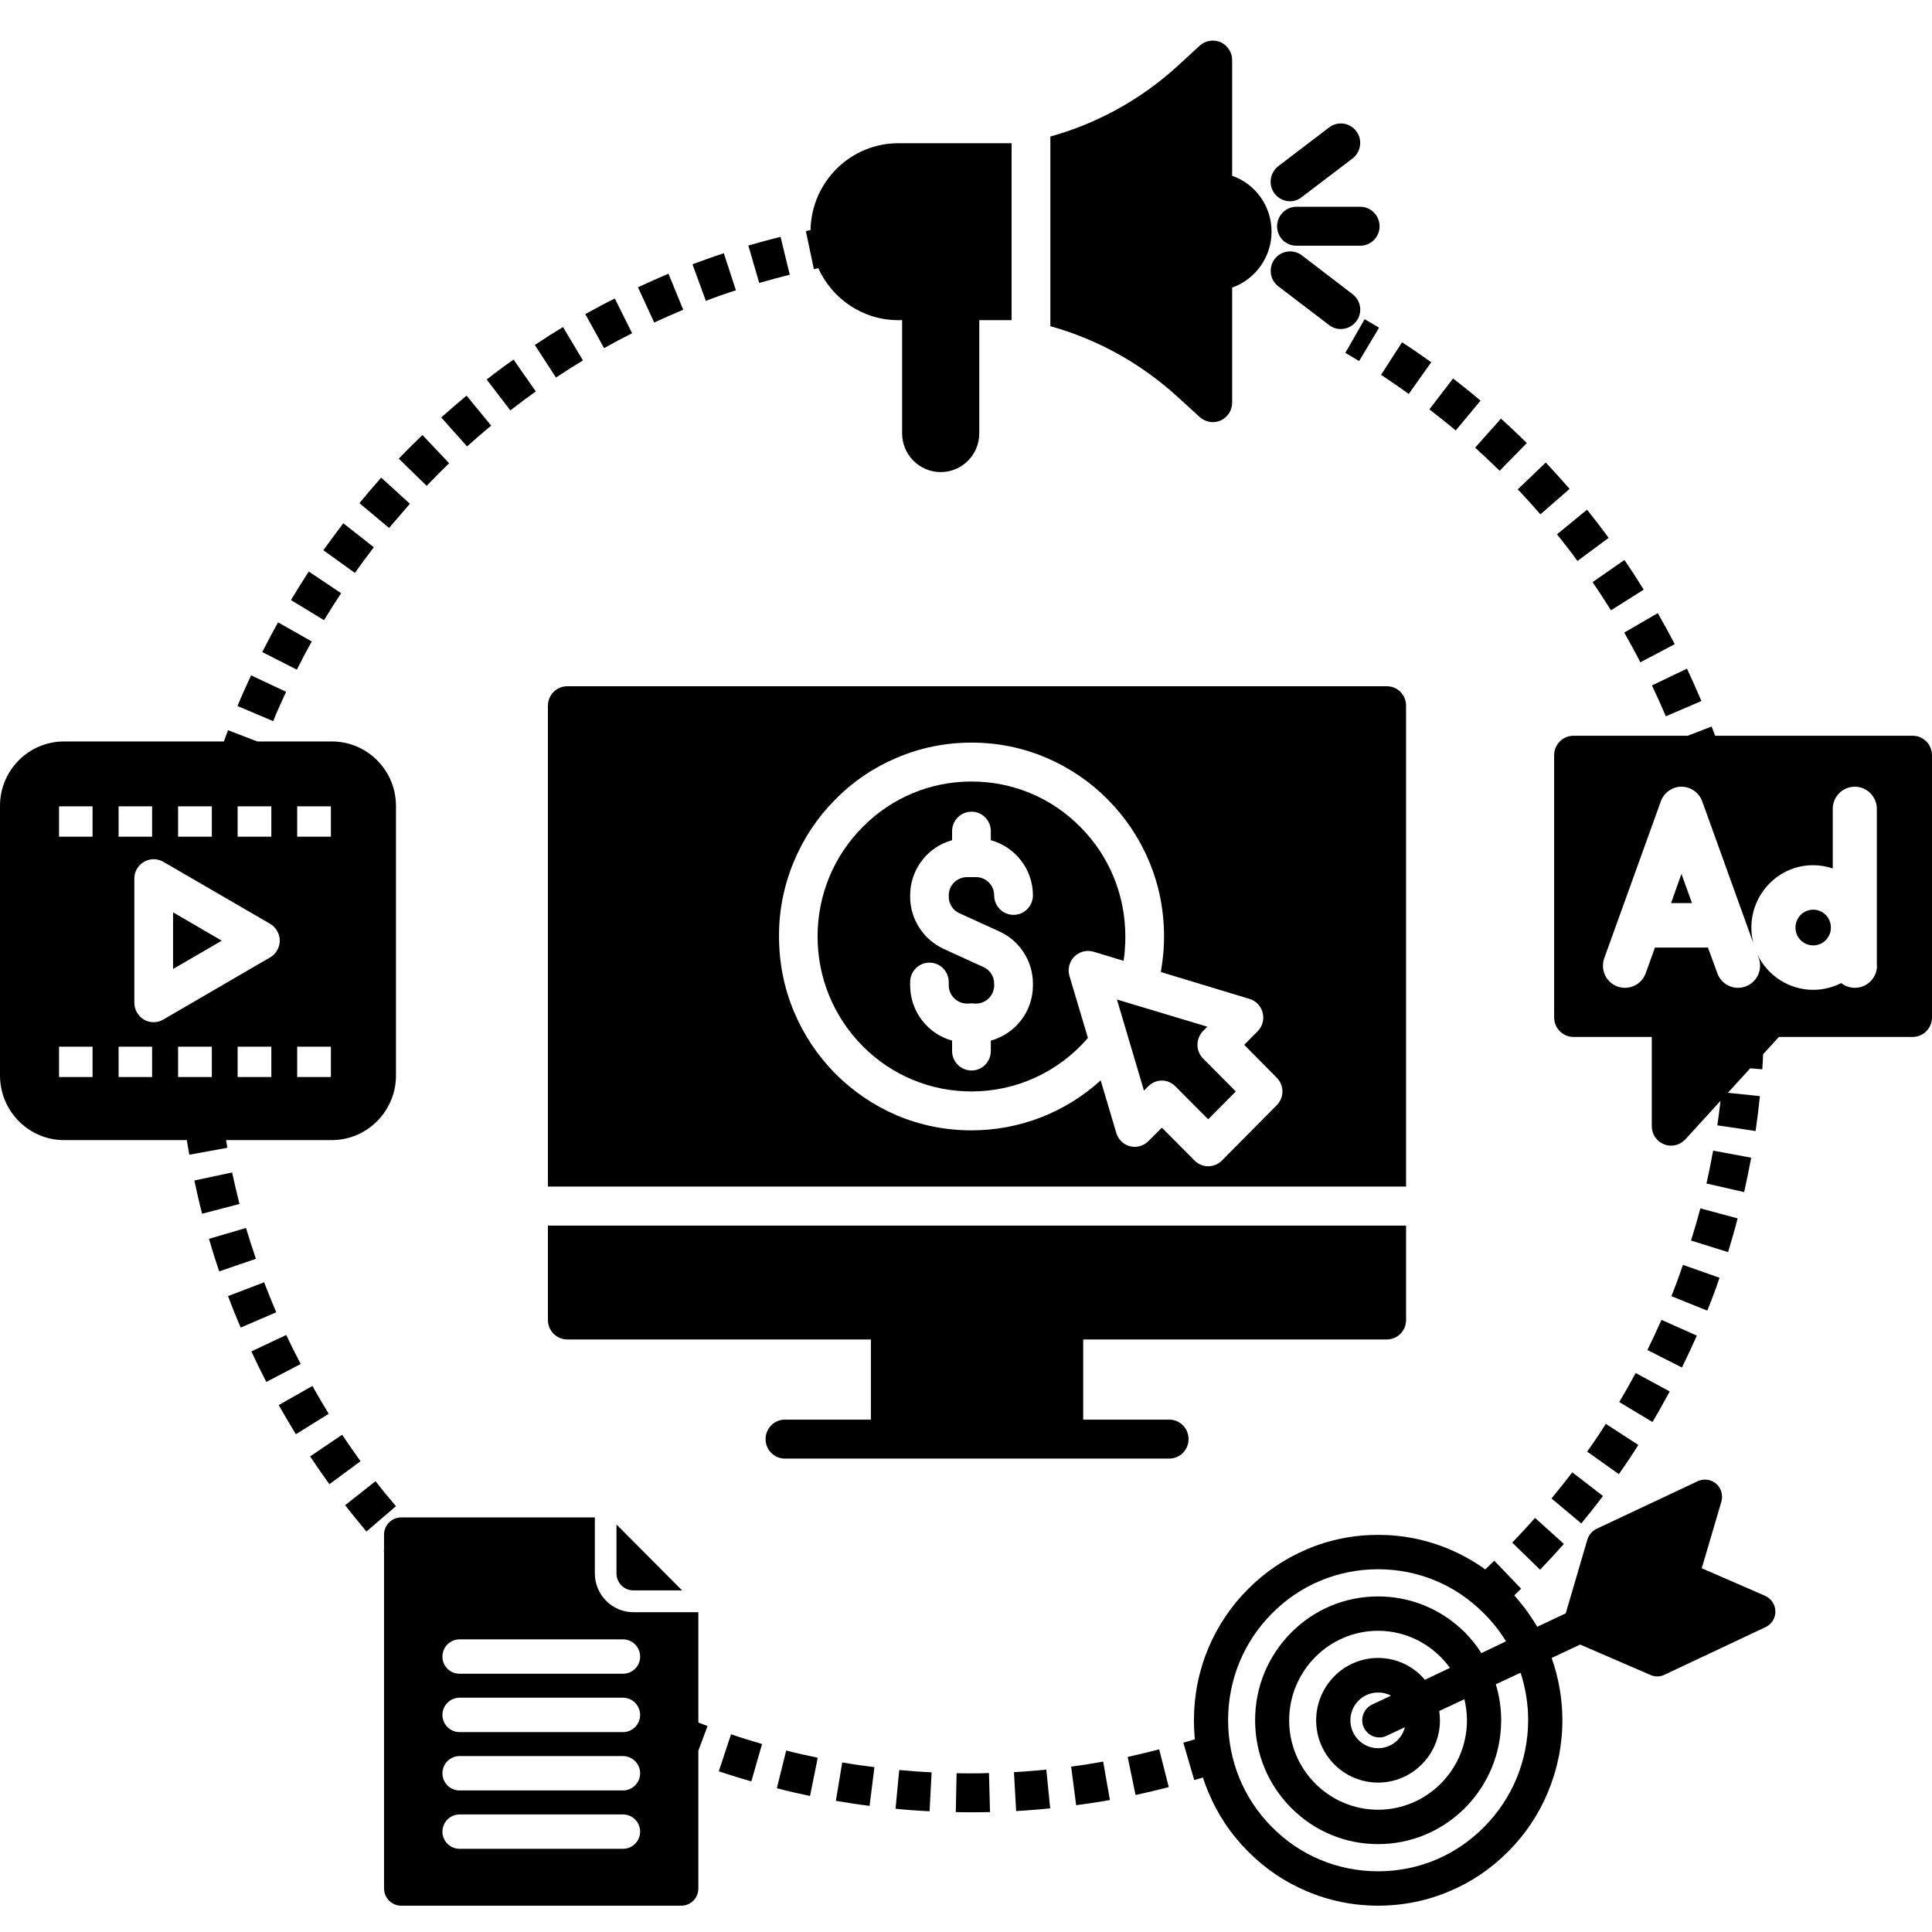
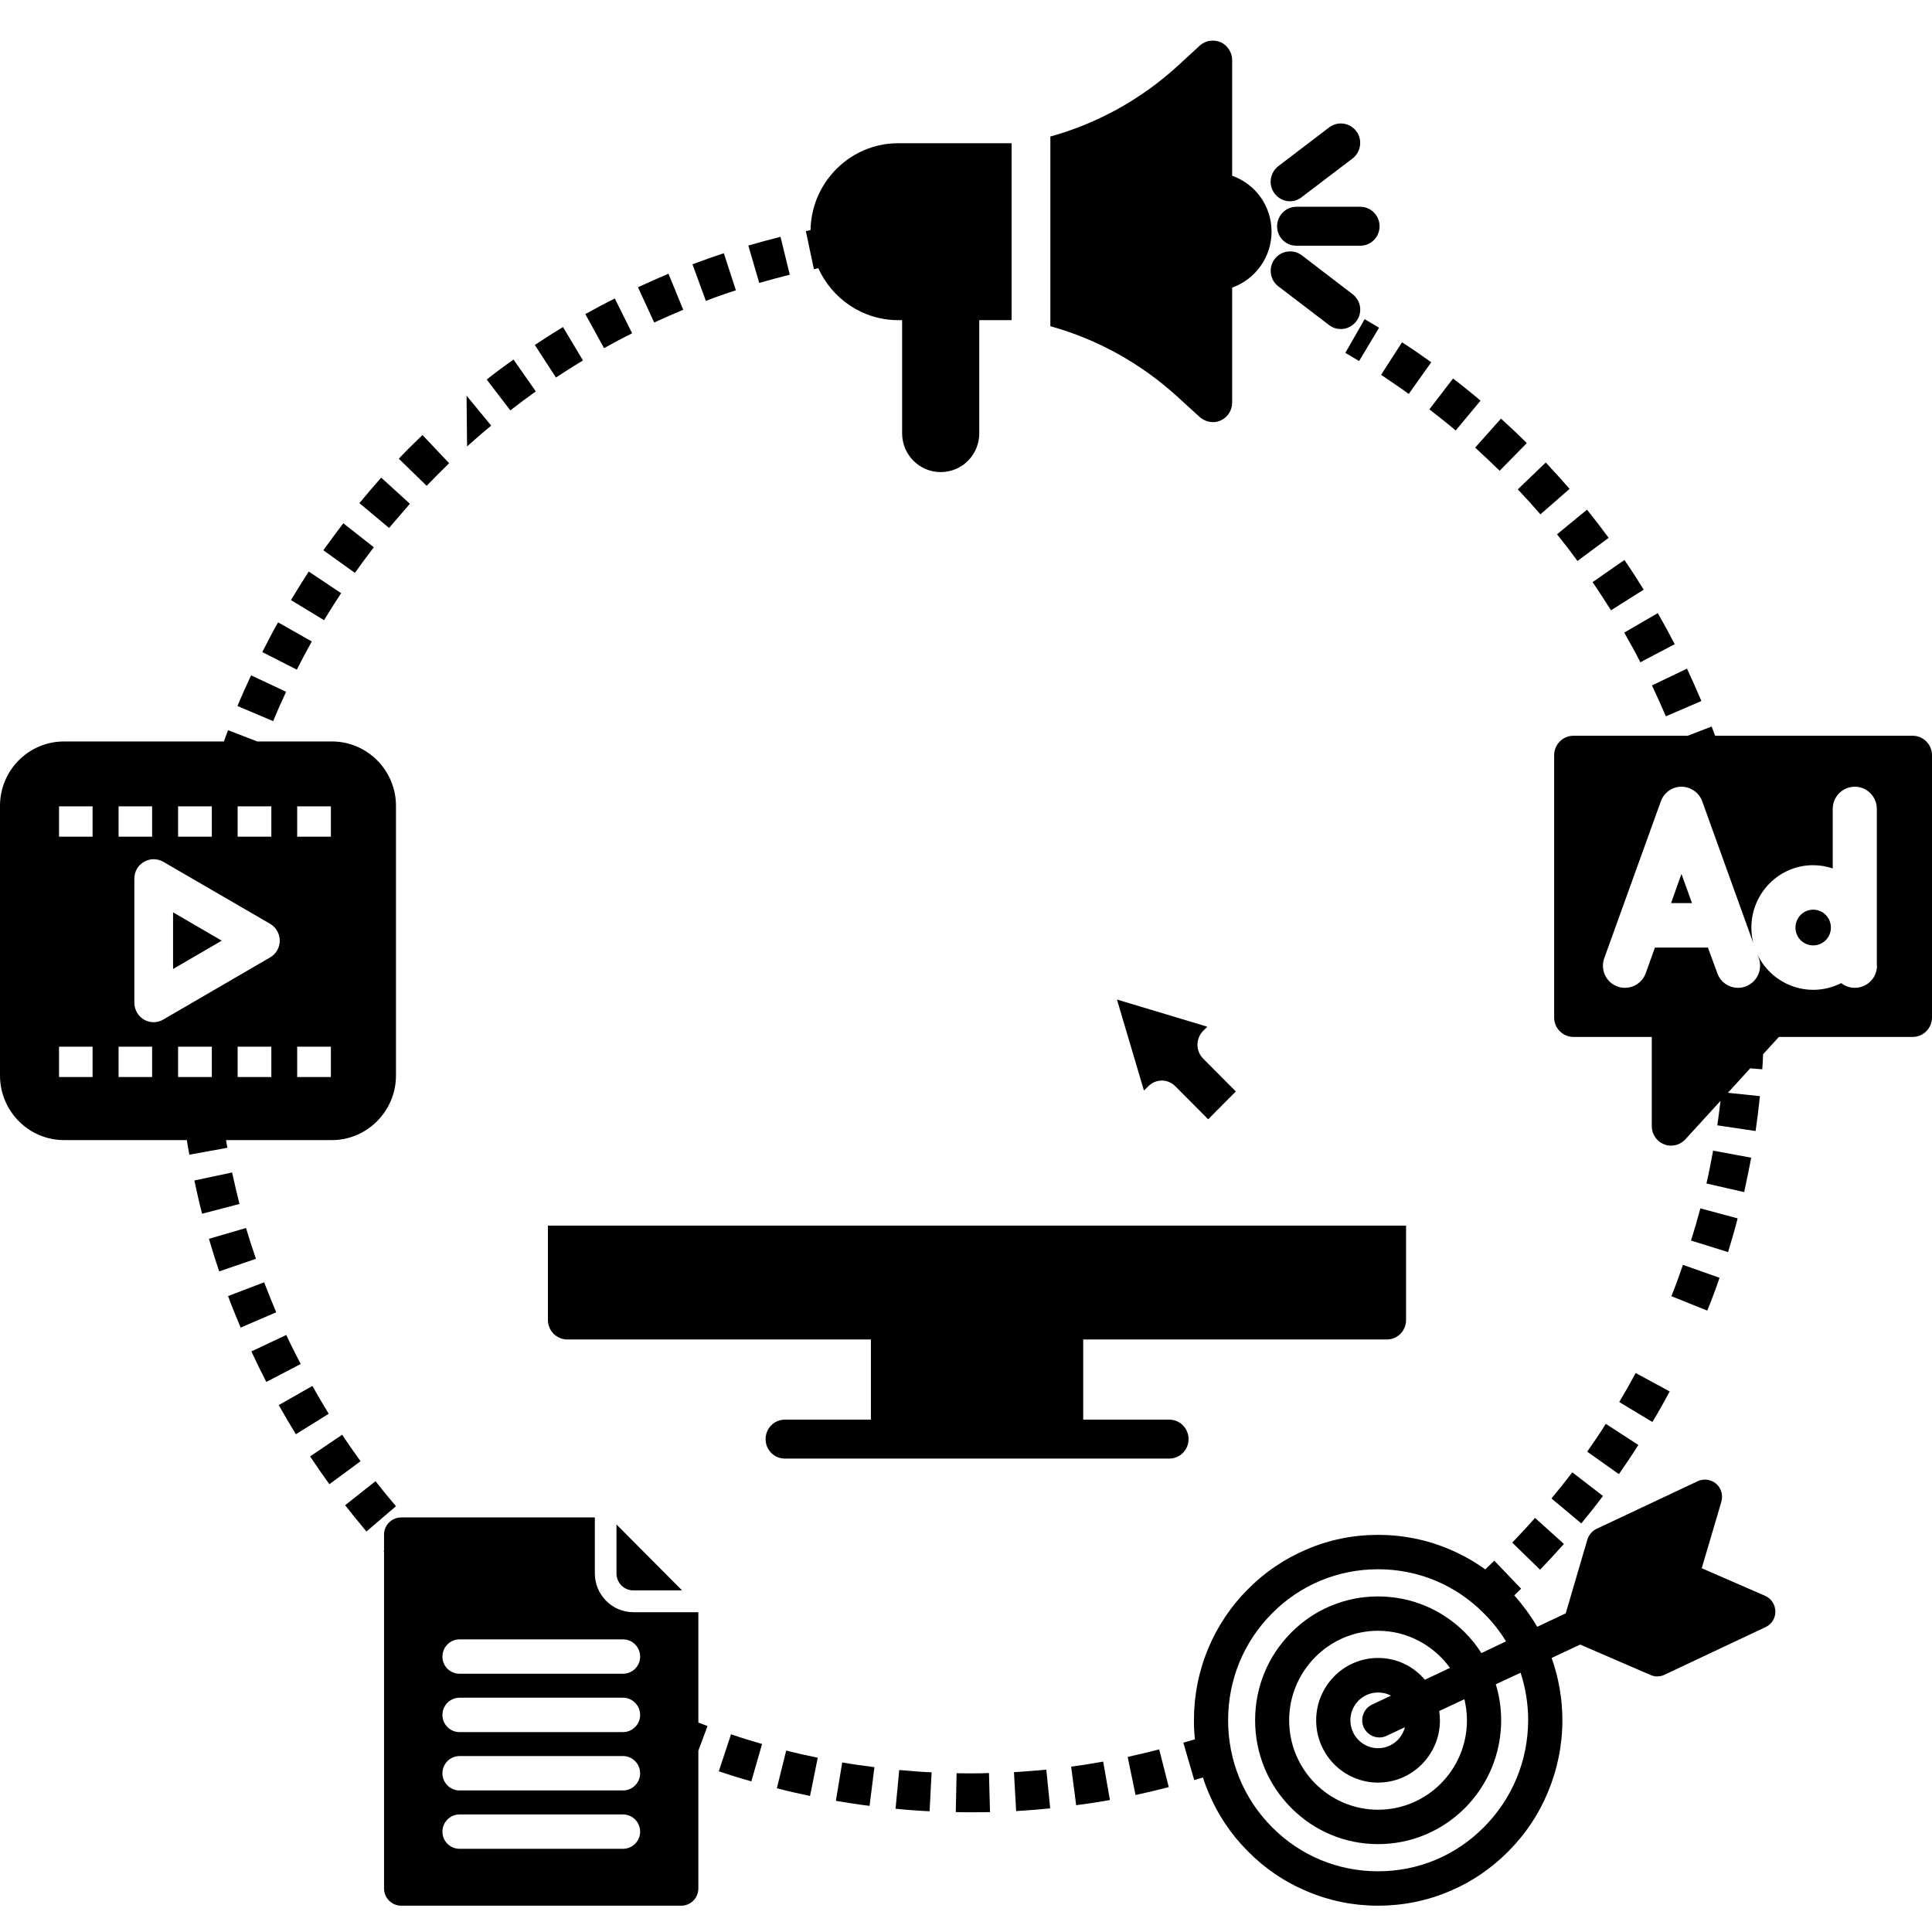
<svg xmlns="http://www.w3.org/2000/svg" width="60" viewBox="0 0 45 45" height="60" preserveAspectRatio="xMidYMid meet">
  <defs>
    <clipPath id="dc1ec42ba9">
      <path d="M 27 34 L 42 34 L 42 44.398 L 27 44.398 Z M 27 34 " clip-rule="nonzero" />
    </clipPath>
    <clipPath id="223a750550">
      <path d="M 8 35 L 17 35 L 17 44.398 L 8 44.398 Z M 8 35 " clip-rule="nonzero" />
    </clipPath>
    <clipPath id="17ebd25575">
      <path d="M 24 0.898 L 30 0.898 L 30 10 L 24 10 Z M 24 0.898 " clip-rule="nonzero" />
    </clipPath>
  </defs>
  <path fill="#000000" d="M 29.746 5.27 C 29.746 5.523 29.945 5.723 30.195 5.723 L 31.684 5.723 C 31.93 5.723 32.133 5.523 32.133 5.27 C 32.133 5.02 31.93 4.816 31.684 4.816 L 30.195 4.816 C 29.949 4.816 29.746 5.02 29.746 5.27 Z M 29.746 5.27 " fill-opacity="1" fill-rule="nonzero" />
  <path fill="#000000" d="M 30.047 4.688 C 30.141 4.688 30.238 4.656 30.316 4.594 L 31.504 3.691 C 31.699 3.539 31.742 3.254 31.59 3.055 C 31.438 2.855 31.156 2.816 30.957 2.969 L 29.773 3.871 C 29.578 4.023 29.535 4.309 29.688 4.508 C 29.777 4.625 29.91 4.688 30.047 4.688 Z M 30.047 4.688 " fill-opacity="1" fill-rule="nonzero" />
  <path fill="#000000" d="M 31.504 6.852 L 30.32 5.945 C 30.121 5.797 29.84 5.836 29.688 6.035 C 29.539 6.234 29.578 6.52 29.773 6.668 L 30.961 7.574 C 31.043 7.637 31.137 7.664 31.23 7.664 C 31.367 7.664 31.5 7.602 31.59 7.484 C 31.742 7.289 31.703 7.004 31.504 6.852 Z M 31.504 6.852 " fill-opacity="1" fill-rule="nonzero" />
  <path fill="#000000" d="M 44.551 17.137 L 39.949 17.137 C 39.922 17.066 39.895 16.992 39.867 16.922 L 39.309 17.137 L 36.648 17.137 C 36.402 17.137 36.199 17.34 36.199 17.59 L 36.199 23.699 C 36.199 23.949 36.402 24.152 36.648 24.152 L 38.473 24.152 L 38.473 26.23 C 38.473 26.418 38.586 26.586 38.758 26.652 C 38.809 26.676 38.867 26.684 38.922 26.684 C 39.047 26.684 39.164 26.633 39.254 26.539 L 40.074 25.641 C 40.051 25.832 40.027 26.023 40 26.211 L 40.891 26.344 C 40.93 26.074 40.965 25.801 40.992 25.531 L 40.246 25.453 L 40.766 24.883 L 41.047 24.906 C 41.055 24.789 41.062 24.672 41.066 24.555 L 41.434 24.152 L 44.551 24.152 C 44.797 24.152 45 23.949 45 23.699 L 45 17.59 C 45 17.34 44.797 17.137 44.551 17.137 Z M 43.719 22.492 C 43.719 22.777 43.488 23.008 43.203 23.008 C 43.086 23.008 42.973 22.969 42.887 22.898 C 42.691 22.996 42.469 23.055 42.234 23.055 C 41.664 23.055 41.168 22.719 40.934 22.234 L 40.965 22.316 C 41.062 22.586 40.922 22.883 40.656 22.977 C 40.598 23 40.539 23.008 40.48 23.008 C 40.273 23.008 40.074 22.879 40 22.668 L 39.781 22.07 L 38.547 22.07 L 38.332 22.668 C 38.234 22.938 37.941 23.074 37.672 22.977 C 37.406 22.879 37.27 22.586 37.367 22.316 L 38.684 18.664 C 38.758 18.461 38.949 18.324 39.164 18.324 C 39.379 18.324 39.574 18.461 39.648 18.664 L 40.836 21.961 C 40.809 21.848 40.793 21.727 40.793 21.605 C 40.793 20.805 41.438 20.152 42.23 20.152 C 42.391 20.152 42.543 20.18 42.688 20.227 L 42.688 18.84 C 42.688 18.555 42.918 18.324 43.203 18.324 C 43.484 18.324 43.715 18.555 43.715 18.84 L 43.715 22.492 Z M 43.719 22.492 " fill-opacity="1" fill-rule="nonzero" />
  <path fill="#000000" d="M 42.234 21.188 C 42.004 21.188 41.82 21.375 41.82 21.605 C 41.82 21.836 42.004 22.02 42.234 22.02 C 42.461 22.02 42.645 21.836 42.645 21.605 C 42.645 21.375 42.461 21.188 42.234 21.188 Z M 42.234 21.188 " fill-opacity="1" fill-rule="nonzero" />
  <path fill="#000000" d="M 38.922 21.035 L 39.41 21.035 L 39.164 20.355 Z M 38.922 21.035 " fill-opacity="1" fill-rule="nonzero" />
  <g clip-path="url(#dc1ec42ba9)">
    <path fill="#000000" d="M 41.109 37.168 L 39.637 36.527 L 40.094 34.977 C 40.137 34.824 40.09 34.66 39.973 34.559 C 39.852 34.457 39.684 34.434 39.543 34.5 L 37.188 35.609 C 37.082 35.66 37.008 35.75 36.973 35.859 L 36.469 37.578 L 35.805 37.891 C 35.652 37.633 35.473 37.387 35.27 37.16 C 35.324 37.109 35.375 37.059 35.43 37.004 L 34.805 36.352 C 34.734 36.418 34.664 36.488 34.594 36.555 C 34.336 36.367 34.062 36.215 33.77 36.09 C 33.238 35.863 32.676 35.75 32.098 35.75 C 31.52 35.75 30.957 35.863 30.43 36.09 C 29.918 36.309 29.461 36.617 29.066 37.016 C 28.672 37.41 28.363 37.871 28.145 38.387 C 27.922 38.922 27.809 39.484 27.809 40.07 C 27.809 40.219 27.816 40.363 27.832 40.512 C 27.742 40.539 27.652 40.566 27.562 40.59 L 27.816 41.461 C 27.883 41.441 27.949 41.422 28.02 41.402 C 28.055 41.52 28.098 41.633 28.148 41.75 C 28.363 42.266 28.672 42.727 29.066 43.121 C 29.461 43.52 29.918 43.832 30.43 44.047 C 30.957 44.273 31.52 44.387 32.098 44.387 C 32.68 44.387 33.242 44.273 33.77 44.047 C 34.281 43.832 34.738 43.52 35.133 43.121 C 35.527 42.727 35.836 42.266 36.051 41.75 C 36.273 41.219 36.391 40.652 36.391 40.066 C 36.391 39.57 36.305 39.082 36.141 38.617 L 36.805 38.305 L 38.441 39.012 C 38.492 39.035 38.547 39.047 38.598 39.047 C 38.656 39.047 38.715 39.035 38.77 39.008 L 41.125 37.898 C 41.266 37.832 41.355 37.688 41.352 37.531 C 41.348 37.371 41.254 37.23 41.109 37.168 Z M 34.566 42.555 C 33.906 43.223 33.031 43.586 32.098 43.586 C 31.164 43.586 30.285 43.223 29.625 42.555 C 28.965 41.891 28.605 41.008 28.605 40.066 C 28.605 39.129 28.965 38.246 29.625 37.582 C 30.285 36.914 31.164 36.551 32.098 36.551 C 33.031 36.551 33.906 36.914 34.566 37.582 C 34.766 37.781 34.938 38 35.078 38.23 L 34.504 38.504 C 34.398 38.332 34.27 38.176 34.125 38.027 C 33.582 37.484 32.863 37.184 32.098 37.184 C 31.332 37.184 30.613 37.484 30.074 38.027 C 29.531 38.574 29.234 39.297 29.234 40.066 C 29.234 40.84 29.531 41.562 30.074 42.109 C 30.613 42.652 31.332 42.953 32.098 42.953 C 32.863 42.953 33.582 42.652 34.125 42.109 C 34.664 41.562 34.965 40.84 34.965 40.066 C 34.965 39.781 34.922 39.496 34.84 39.23 L 35.418 38.961 C 35.531 39.312 35.594 39.684 35.594 40.066 C 35.59 41.008 35.227 41.891 34.566 42.555 Z M 31.766 40.238 C 31.836 40.383 31.977 40.469 32.129 40.469 C 32.184 40.469 32.242 40.457 32.297 40.43 L 32.723 40.23 C 32.652 40.512 32.398 40.719 32.098 40.719 C 31.742 40.719 31.453 40.426 31.453 40.07 C 31.453 39.711 31.742 39.422 32.098 39.422 C 32.207 39.422 32.309 39.445 32.398 39.496 L 31.957 39.703 C 31.762 39.797 31.672 40.035 31.766 40.238 Z M 32.098 38.617 C 31.301 38.617 30.656 39.27 30.656 40.07 C 30.656 40.871 31.301 41.52 32.098 41.52 C 32.891 41.52 33.539 40.871 33.539 40.07 C 33.539 39.996 33.531 39.922 33.523 39.852 L 34.109 39.578 C 34.145 39.734 34.168 39.898 34.168 40.07 C 34.168 41.219 33.238 42.152 32.098 42.152 C 30.957 42.152 30.027 41.219 30.027 40.07 C 30.027 38.922 30.957 37.984 32.098 37.984 C 32.785 37.984 33.395 38.328 33.773 38.848 L 33.188 39.125 C 32.926 38.812 32.535 38.617 32.098 38.617 Z M 32.098 38.617 " fill-opacity="1" fill-rule="nonzero" />
  </g>
  <path fill="#000000" d="M 13.578 8.395 L 13.113 7.617 C 12.895 7.75 12.672 7.891 12.457 8.035 L 12.949 8.793 C 13.156 8.656 13.367 8.523 13.578 8.395 Z M 13.578 8.395 " fill-opacity="1" fill-rule="nonzero" />
  <path fill="#000000" d="M 14.723 7.762 L 14.32 6.953 C 14.09 7.066 13.859 7.191 13.633 7.316 L 14.07 8.109 C 14.285 7.988 14.504 7.871 14.723 7.762 Z M 14.723 7.762 " fill-opacity="1" fill-rule="nonzero" />
  <path fill="#000000" d="M 6.664 16.113 L 5.848 15.73 C 5.738 15.965 5.629 16.207 5.531 16.445 L 6.363 16.797 C 6.457 16.566 6.559 16.336 6.664 16.113 Z M 6.664 16.113 " fill-opacity="1" fill-rule="nonzero" />
  <path fill="#000000" d="M 10.461 10.789 L 9.84 10.133 C 9.652 10.312 9.465 10.496 9.289 10.684 L 9.938 11.316 C 10.109 11.137 10.285 10.961 10.461 10.789 Z M 10.461 10.789 " fill-opacity="1" fill-rule="nonzero" />
-   <path fill="#000000" d="M 11.441 9.914 L 10.867 9.215 C 10.668 9.379 10.473 9.551 10.277 9.723 L 10.879 10.398 C 11.062 10.234 11.25 10.07 11.441 9.914 Z M 11.441 9.914 " fill-opacity="1" fill-rule="nonzero" />
+   <path fill="#000000" d="M 11.441 9.914 L 10.867 9.215 L 10.879 10.398 C 11.062 10.234 11.25 10.07 11.441 9.914 Z M 11.441 9.914 " fill-opacity="1" fill-rule="nonzero" />
  <path fill="#000000" d="M 12.48 9.117 L 11.961 8.375 C 11.75 8.523 11.539 8.68 11.336 8.84 L 11.887 9.559 C 12.082 9.406 12.281 9.258 12.48 9.117 Z M 12.48 9.117 " fill-opacity="1" fill-rule="nonzero" />
  <path fill="#000000" d="M 15.914 7.215 L 15.57 6.375 C 15.332 6.477 15.094 6.582 14.859 6.691 L 15.238 7.512 C 15.457 7.41 15.688 7.309 15.914 7.215 Z M 15.914 7.215 " fill-opacity="1" fill-rule="nonzero" />
  <path fill="#000000" d="M 17.141 6.762 L 16.859 5.898 C 16.617 5.977 16.371 6.066 16.129 6.156 L 16.441 7.008 C 16.672 6.918 16.906 6.836 17.141 6.762 Z M 17.141 6.762 " fill-opacity="1" fill-rule="nonzero" />
  <path fill="#000000" d="M 7.262 14.941 L 6.477 14.496 C 6.348 14.723 6.227 14.957 6.109 15.188 L 6.914 15.598 C 7.023 15.379 7.141 15.156 7.262 14.941 Z M 7.262 14.941 " fill-opacity="1" fill-rule="nonzero" />
  <path fill="#000000" d="M 9.547 11.734 L 8.879 11.125 C 8.707 11.32 8.535 11.52 8.371 11.719 L 9.062 12.297 C 9.223 12.109 9.387 11.918 9.547 11.734 Z M 9.547 11.734 " fill-opacity="1" fill-rule="nonzero" />
  <path fill="#000000" d="M 18.395 6.398 L 18.18 5.516 C 17.93 5.578 17.676 5.648 17.43 5.719 L 17.684 6.59 C 17.918 6.523 18.16 6.457 18.395 6.398 Z M 18.395 6.398 " fill-opacity="1" fill-rule="nonzero" />
  <path fill="#000000" d="M 8.707 12.746 L 7.996 12.188 C 7.84 12.395 7.684 12.605 7.531 12.816 L 8.266 13.344 C 8.41 13.141 8.559 12.941 8.707 12.746 Z M 8.707 12.746 " fill-opacity="1" fill-rule="nonzero" />
  <path fill="#000000" d="M 7.945 13.816 L 7.191 13.312 C 7.051 13.531 6.91 13.754 6.777 13.977 L 7.547 14.445 C 7.676 14.234 7.809 14.023 7.945 13.816 Z M 7.945 13.816 " fill-opacity="1" fill-rule="nonzero" />
  <path fill="#000000" d="M 19.059 6.246 C 19.383 6.961 20.094 7.457 20.922 7.457 L 21.012 7.457 L 21.012 10.094 C 21.012 10.59 21.414 10.996 21.91 10.996 C 22.406 10.996 22.809 10.594 22.809 10.094 L 22.809 7.457 L 23.562 7.457 L 23.562 3.336 L 20.922 3.336 C 19.805 3.336 18.898 4.242 18.879 5.359 C 18.844 5.367 18.805 5.375 18.77 5.383 L 18.957 6.27 C 18.992 6.262 19.027 6.254 19.059 6.246 Z M 19.059 6.246 " fill-opacity="1" fill-rule="nonzero" />
  <path fill="#000000" d="M 7.277 32.281 L 6.492 32.727 C 6.621 32.953 6.754 33.184 6.891 33.406 L 7.656 32.93 C 7.527 32.715 7.398 32.5 7.277 32.281 Z M 7.277 32.281 " fill-opacity="1" fill-rule="nonzero" />
  <path fill="#000000" d="M 8.746 34.5 L 8.039 35.059 C 8.199 35.266 8.367 35.469 8.535 35.672 L 9.223 35.082 C 9.059 34.891 8.898 34.695 8.746 34.5 Z M 8.746 34.5 " fill-opacity="1" fill-rule="nonzero" />
  <path fill="#000000" d="M 6.152 29.867 L 5.312 30.188 C 5.402 30.434 5.504 30.68 5.605 30.922 L 6.434 30.566 C 6.336 30.336 6.242 30.098 6.152 29.867 Z M 6.152 29.867 " fill-opacity="1" fill-rule="nonzero" />
  <path fill="#000000" d="M 5.73 28.602 L 4.867 28.855 C 4.941 29.109 5.02 29.363 5.105 29.613 L 5.961 29.32 C 5.879 29.082 5.801 28.84 5.73 28.602 Z M 5.73 28.602 " fill-opacity="1" fill-rule="nonzero" />
  <path fill="#000000" d="M 7.969 33.418 L 7.223 33.922 C 7.367 34.141 7.52 34.359 7.672 34.57 L 8.398 34.035 C 8.25 33.832 8.109 33.625 7.969 33.418 Z M 7.969 33.418 " fill-opacity="1" fill-rule="nonzero" />
  <path fill="#000000" d="M 5.406 27.309 L 4.527 27.496 C 4.582 27.754 4.641 28.016 4.707 28.27 L 5.578 28.043 C 5.516 27.801 5.461 27.551 5.406 27.309 Z M 5.406 27.309 " fill-opacity="1" fill-rule="nonzero" />
  <path fill="#000000" d="M 6.668 31.094 L 5.855 31.477 C 5.965 31.715 6.082 31.953 6.203 32.188 L 7.004 31.77 C 6.887 31.547 6.773 31.32 6.668 31.094 Z M 6.668 31.094 " fill-opacity="1" fill-rule="nonzero" />
  <path fill="#000000" d="M 5.266 26.555 L 7.73 26.555 C 8.551 26.555 9.223 25.879 9.223 25.051 L 9.223 18.77 C 9.223 17.941 8.551 17.27 7.73 17.27 L 5.992 17.27 L 5.312 17.008 C 5.277 17.094 5.246 17.184 5.215 17.27 L 1.492 17.27 C 0.668 17.27 0 17.941 0 18.77 L 0 25.051 C 0 25.879 0.668 26.555 1.492 26.555 L 4.352 26.555 C 4.367 26.668 4.391 26.785 4.41 26.895 L 5.297 26.734 C 5.285 26.676 5.273 26.613 5.266 26.555 Z M 6.32 25.086 L 5.535 25.086 L 5.535 24.379 L 6.32 24.379 Z M 6.922 18.781 L 7.707 18.781 L 7.707 19.488 L 6.922 19.488 Z M 6.922 24.379 L 7.707 24.379 L 7.707 25.086 L 6.922 25.086 Z M 5.535 18.781 L 6.32 18.781 L 6.32 19.488 L 5.535 19.488 Z M 4.148 18.781 L 4.934 18.781 L 4.934 19.488 L 4.148 19.488 Z M 2.762 18.781 L 3.543 18.781 L 3.543 19.488 L 2.762 19.488 Z M 2.156 25.086 L 1.375 25.086 L 1.375 24.379 L 2.156 24.379 Z M 2.156 19.488 L 1.375 19.488 L 1.375 18.781 L 2.156 18.781 Z M 3.543 25.086 L 2.762 25.086 L 2.762 24.379 L 3.543 24.379 Z M 3.578 23.809 C 3.5 23.809 3.422 23.789 3.355 23.75 C 3.215 23.668 3.129 23.516 3.129 23.355 L 3.129 20.465 C 3.129 20.301 3.215 20.152 3.355 20.074 C 3.492 19.992 3.664 19.992 3.805 20.074 L 6.289 21.516 C 6.43 21.598 6.516 21.75 6.516 21.91 C 6.516 22.07 6.43 22.223 6.289 22.301 L 3.805 23.746 C 3.734 23.789 3.656 23.809 3.578 23.809 Z M 4.934 25.086 L 4.148 25.086 L 4.148 24.379 L 4.934 24.379 Z M 4.934 25.086 " fill-opacity="1" fill-rule="nonzero" />
  <path fill="#000000" d="M 22.605 41.305 C 22.496 41.305 22.387 41.305 22.281 41.301 L 22.262 42.207 C 22.375 42.211 22.492 42.211 22.605 42.211 C 22.754 42.211 22.906 42.211 23.059 42.207 L 23.035 41.297 C 22.895 41.305 22.746 41.305 22.605 41.305 Z M 22.605 41.305 " fill-opacity="1" fill-rule="nonzero" />
  <path fill="#000000" d="M 23.617 41.277 L 23.668 42.184 C 23.934 42.168 24.199 42.145 24.461 42.121 L 24.371 41.219 C 24.121 41.242 23.867 41.262 23.617 41.277 Z M 23.617 41.277 " fill-opacity="1" fill-rule="nonzero" />
  <path fill="#000000" d="M 26.266 40.922 L 26.449 41.809 C 26.707 41.754 26.969 41.691 27.223 41.625 L 27 40.746 C 26.758 40.809 26.512 40.867 26.266 40.922 Z M 26.266 40.922 " fill-opacity="1" fill-rule="nonzero" />
  <path fill="#000000" d="M 20.859 42.129 C 21.121 42.156 21.391 42.176 21.652 42.188 L 21.699 41.281 C 21.449 41.27 21.191 41.25 20.945 41.227 Z M 20.859 42.129 " fill-opacity="1" fill-rule="nonzero" />
  <path fill="#000000" d="M 24.949 41.148 L 25.066 42.047 C 25.328 42.012 25.594 41.973 25.852 41.926 L 25.695 41.031 C 25.449 41.074 25.195 41.117 24.949 41.148 Z M 24.949 41.148 " fill-opacity="1" fill-rule="nonzero" />
  <path fill="#000000" d="M 19.469 41.945 C 19.727 41.988 19.992 42.031 20.254 42.062 L 20.367 41.16 C 20.117 41.129 19.863 41.094 19.617 41.051 Z M 19.469 41.945 " fill-opacity="1" fill-rule="nonzero" />
  <path fill="#000000" d="M 16.742 41.258 C 16.992 41.34 17.25 41.422 17.5 41.492 L 17.75 40.621 C 17.508 40.551 17.266 40.477 17.027 40.395 Z M 16.742 41.258 " fill-opacity="1" fill-rule="nonzero" />
  <path fill="#000000" d="M 18.094 41.652 C 18.348 41.719 18.609 41.777 18.867 41.832 L 19.047 40.941 C 18.801 40.891 18.555 40.836 18.312 40.773 Z M 18.094 41.652 " fill-opacity="1" fill-rule="nonzero" />
  <g clip-path="url(#223a750550)">
    <path fill="#000000" d="M 16.266 37.594 C 16.266 37.578 16.266 37.562 16.266 37.551 L 14.75 37.551 C 14.258 37.551 13.855 37.145 13.855 36.648 L 13.855 35.344 L 9.344 35.344 C 9.125 35.344 8.945 35.523 8.945 35.742 L 8.945 36.117 L 8.934 36.129 C 8.938 36.133 8.941 36.137 8.945 36.141 L 8.945 43.984 C 8.945 44.207 9.125 44.387 9.344 44.387 L 15.867 44.387 C 16.09 44.387 16.266 44.207 16.266 43.984 L 16.266 40.777 L 16.48 40.203 C 16.406 40.176 16.336 40.148 16.266 40.121 Z M 14.512 43.062 L 10.703 43.062 C 10.484 43.062 10.305 42.883 10.305 42.664 C 10.305 42.441 10.484 42.262 10.703 42.262 L 14.512 42.262 C 14.73 42.262 14.91 42.441 14.91 42.664 C 14.91 42.883 14.73 43.062 14.512 43.062 Z M 14.512 41.703 L 10.703 41.703 C 10.484 41.703 10.305 41.523 10.305 41.305 C 10.305 41.082 10.484 40.902 10.703 40.902 L 14.512 40.902 C 14.73 40.902 14.91 41.082 14.91 41.305 C 14.91 41.523 14.73 41.703 14.512 41.703 Z M 14.512 40.344 L 10.703 40.344 C 10.484 40.344 10.305 40.164 10.305 39.945 C 10.305 39.723 10.484 39.543 10.703 39.543 L 14.512 39.543 C 14.73 39.543 14.91 39.723 14.91 39.945 C 14.91 40.164 14.73 40.344 14.512 40.344 Z M 14.512 38.984 L 10.703 38.984 C 10.484 38.984 10.305 38.809 10.305 38.586 C 10.305 38.363 10.484 38.184 10.703 38.184 L 14.512 38.184 C 14.73 38.184 14.91 38.363 14.91 38.586 C 14.91 38.809 14.73 38.984 14.512 38.984 Z M 14.512 38.984 " fill-opacity="1" fill-rule="nonzero" />
  </g>
  <path fill="#000000" d="M 39.387 28.895 L 40.25 29.164 C 40.328 28.906 40.406 28.641 40.473 28.379 L 39.605 28.145 C 39.539 28.395 39.465 28.648 39.387 28.895 Z M 39.387 28.895 " fill-opacity="1" fill-rule="nonzero" />
  <path fill="#000000" d="M 36.137 34.902 L 36.832 35.484 C 37.004 35.273 37.176 35.059 37.336 34.844 L 36.621 34.293 C 36.465 34.5 36.301 34.703 36.137 34.902 Z M 36.137 34.902 " fill-opacity="1" fill-rule="nonzero" />
  <path fill="#000000" d="M 35.223 35.93 L 35.871 36.562 C 36.059 36.367 36.246 36.164 36.426 35.961 L 35.754 35.355 C 35.582 35.551 35.402 35.742 35.223 35.93 Z M 35.223 35.93 " fill-opacity="1" fill-rule="nonzero" />
  <path fill="#000000" d="M 36.969 33.812 L 37.707 34.336 C 37.863 34.113 38.016 33.887 38.16 33.656 L 37.402 33.164 C 37.266 33.383 37.117 33.602 36.969 33.812 Z M 36.969 33.812 " fill-opacity="1" fill-rule="nonzero" />
-   <path fill="#000000" d="M 38.371 31.445 L 39.176 31.852 C 39.297 31.605 39.414 31.355 39.523 31.109 L 38.699 30.742 C 38.594 30.98 38.484 31.215 38.371 31.445 Z M 38.371 31.445 " fill-opacity="1" fill-rule="nonzero" />
  <path fill="#000000" d="M 37.715 32.656 L 38.488 33.121 C 38.629 32.887 38.762 32.648 38.891 32.41 L 38.098 31.98 C 37.977 32.207 37.848 32.434 37.715 32.656 Z M 37.715 32.656 " fill-opacity="1" fill-rule="nonzero" />
  <path fill="#000000" d="M 38.93 30.191 L 39.766 30.527 C 39.867 30.277 39.965 30.02 40.051 29.762 L 39.199 29.461 C 39.117 29.703 39.027 29.949 38.93 30.191 Z M 38.93 30.191 " fill-opacity="1" fill-rule="nonzero" />
  <path fill="#000000" d="M 40.789 26.965 L 39.902 26.801 C 39.855 27.059 39.805 27.312 39.746 27.566 L 40.625 27.766 C 40.684 27.5 40.738 27.23 40.789 26.965 Z M 40.789 26.965 " fill-opacity="1" fill-rule="nonzero" />
  <path fill="#000000" d="M 31.656 8.41 L 32.121 7.633 C 32.008 7.566 31.898 7.5 31.785 7.434 L 31.336 8.219 C 31.441 8.281 31.551 8.348 31.656 8.41 Z M 31.656 8.41 " fill-opacity="1" fill-rule="nonzero" />
  <path fill="#000000" d="M 36.742 13.066 L 37.469 12.527 C 37.305 12.305 37.137 12.086 36.965 11.871 L 36.266 12.445 C 36.426 12.645 36.59 12.855 36.742 13.066 Z M 36.742 13.066 " fill-opacity="1" fill-rule="nonzero" />
  <path fill="#000000" d="M 38.207 15.426 L 39.008 15.004 C 38.883 14.762 38.75 14.52 38.613 14.281 L 37.832 14.734 C 37.961 14.961 38.09 15.195 38.207 15.426 Z M 38.207 15.426 " fill-opacity="1" fill-rule="nonzero" />
  <path fill="#000000" d="M 37.523 14.215 L 38.285 13.734 C 38.141 13.5 37.992 13.27 37.836 13.043 L 37.094 13.559 C 37.242 13.773 37.383 13.996 37.523 14.215 Z M 37.523 14.215 " fill-opacity="1" fill-rule="nonzero" />
  <path fill="#000000" d="M 38.801 16.684 L 39.629 16.328 C 39.523 16.078 39.41 15.824 39.293 15.574 L 38.477 15.965 C 38.59 16.203 38.699 16.445 38.801 16.684 Z M 38.801 16.684 " fill-opacity="1" fill-rule="nonzero" />
  <path fill="#000000" d="M 33.906 10.027 L 34.484 9.332 C 34.277 9.156 34.059 8.98 33.844 8.816 L 33.293 9.535 C 33.5 9.695 33.707 9.859 33.906 10.027 Z M 33.906 10.027 " fill-opacity="1" fill-rule="nonzero" />
  <path fill="#000000" d="M 34.93 10.965 L 35.562 10.32 C 35.367 10.125 35.164 9.934 34.961 9.75 L 34.359 10.426 C 34.551 10.602 34.742 10.781 34.93 10.965 Z M 34.93 10.965 " fill-opacity="1" fill-rule="nonzero" />
  <path fill="#000000" d="M 35.879 11.98 L 36.559 11.387 C 36.379 11.18 36.191 10.973 36.004 10.773 L 35.352 11.398 C 35.531 11.586 35.707 11.781 35.879 11.98 Z M 35.879 11.98 " fill-opacity="1" fill-rule="nonzero" />
  <path fill="#000000" d="M 33.336 8.438 C 33.113 8.277 32.887 8.121 32.656 7.973 L 32.168 8.73 C 32.383 8.875 32.602 9.023 32.812 9.176 Z M 33.336 8.438 " fill-opacity="1" fill-rule="nonzero" />
  <path fill="#000000" d="M 15.887 37.043 L 14.359 35.508 L 14.359 36.648 C 14.359 36.867 14.535 37.043 14.75 37.043 Z M 15.887 37.043 " fill-opacity="1" fill-rule="nonzero" />
  <path fill="#000000" d="M 4.031 22.57 L 5.164 21.91 L 4.031 21.25 Z M 4.031 22.57 " fill-opacity="1" fill-rule="nonzero" />
  <g clip-path="url(#17ebd25575)">
    <path fill="#000000" d="M 27.945 9.715 C 28.031 9.789 28.141 9.832 28.25 9.832 C 28.312 9.832 28.375 9.82 28.434 9.793 C 28.594 9.719 28.699 9.559 28.699 9.379 L 28.699 6.699 C 29.234 6.508 29.617 5.996 29.617 5.395 C 29.617 4.793 29.234 4.281 28.699 4.094 L 28.699 1.398 C 28.699 1.223 28.594 1.059 28.434 0.984 C 28.27 0.914 28.078 0.941 27.945 1.062 L 27.422 1.543 C 26.574 2.316 25.562 2.875 24.465 3.18 L 24.465 7.598 C 25.562 7.902 26.574 8.465 27.422 9.238 Z M 27.945 9.715 " fill-opacity="1" fill-rule="nonzero" />
  </g>
  <path fill="#000000" d="M 27.234 33.066 L 25.23 33.066 L 25.23 31.199 L 32.301 31.199 C 32.551 31.199 32.75 30.996 32.75 30.746 L 32.75 28.547 L 12.762 28.547 L 12.762 30.746 C 12.762 30.996 12.965 31.199 13.215 31.199 L 20.285 31.199 L 20.285 33.066 L 18.281 33.066 C 18.031 33.066 17.832 33.27 17.832 33.52 C 17.832 33.77 18.031 33.973 18.281 33.973 L 27.234 33.973 C 27.484 33.973 27.684 33.77 27.684 33.52 C 27.684 33.27 27.484 33.066 27.234 33.066 Z M 27.234 33.066 " fill-opacity="1" fill-rule="nonzero" />
-   <path fill="#000000" d="M 22.629 25.422 C 23.672 25.422 24.656 24.969 25.34 24.176 L 24.91 22.734 C 24.863 22.574 24.906 22.398 25.023 22.281 C 25.141 22.164 25.312 22.121 25.473 22.168 L 26.168 22.379 C 26.188 22.273 26.199 22.168 26.203 22.062 C 26.211 21.98 26.211 21.895 26.211 21.812 C 26.211 20.848 25.84 19.941 25.164 19.262 C 24.488 18.578 23.586 18.203 22.629 18.203 C 21.672 18.203 20.77 18.578 20.094 19.262 C 19.418 19.941 19.043 20.848 19.043 21.812 C 19.043 22.777 19.418 23.684 20.094 24.367 C 20.77 25.047 21.672 25.422 22.629 25.422 Z M 21.199 22.875 C 21.199 22.625 21.398 22.422 21.648 22.422 C 21.898 22.422 22.098 22.625 22.098 22.875 L 22.098 22.949 C 22.098 23.184 22.289 23.375 22.523 23.375 L 22.574 23.375 C 22.59 23.371 22.609 23.371 22.629 23.371 C 22.648 23.371 22.664 23.371 22.684 23.375 L 22.734 23.375 C 22.969 23.375 23.156 23.184 23.156 22.949 L 23.156 22.91 C 23.156 22.746 23.062 22.594 22.91 22.527 L 21.973 22.098 C 21.504 21.879 21.199 21.406 21.199 20.887 L 21.199 20.855 C 21.199 20.242 21.613 19.723 22.176 19.57 L 22.176 19.359 C 22.176 19.109 22.379 18.906 22.629 18.906 C 22.879 18.906 23.078 19.109 23.078 19.359 L 23.078 19.57 C 23.641 19.723 24.059 20.242 24.059 20.855 C 24.059 21.105 23.855 21.309 23.609 21.309 C 23.359 21.309 23.156 21.105 23.156 20.855 C 23.156 20.621 22.969 20.43 22.734 20.43 L 22.523 20.43 C 22.289 20.43 22.098 20.621 22.098 20.855 L 22.098 20.887 C 22.098 21.051 22.195 21.203 22.344 21.27 L 23.285 21.699 C 23.754 21.914 24.059 22.391 24.059 22.91 L 24.059 22.949 C 24.059 23.566 23.645 24.082 23.078 24.238 L 23.078 24.48 C 23.078 24.73 22.879 24.934 22.629 24.934 C 22.379 24.934 22.176 24.73 22.176 24.48 L 22.176 24.238 C 21.613 24.082 21.199 23.566 21.199 22.949 Z M 21.199 22.875 " fill-opacity="1" fill-rule="nonzero" />
-   <path fill="#000000" d="M 12.762 16.438 L 12.762 27.637 L 32.75 27.637 L 32.75 16.438 C 32.75 16.184 32.551 15.984 32.301 15.984 L 13.215 15.984 C 12.965 15.984 12.762 16.184 12.762 16.438 Z M 18.496 20.055 C 18.723 19.516 19.043 19.035 19.457 18.621 C 19.867 18.203 20.348 17.879 20.883 17.652 C 21.438 17.414 22.023 17.297 22.629 17.297 C 23.234 17.297 23.82 17.414 24.375 17.652 C 24.906 17.879 25.387 18.203 25.801 18.621 C 26.211 19.035 26.535 19.516 26.762 20.055 C 26.996 20.613 27.113 21.203 27.113 21.812 C 27.113 21.918 27.109 22.023 27.102 22.125 C 27.09 22.297 27.066 22.473 27.039 22.641 L 29.102 23.266 C 29.254 23.309 29.371 23.434 29.41 23.59 C 29.449 23.742 29.406 23.906 29.293 24.02 L 28.98 24.336 L 29.738 25.102 C 29.914 25.277 29.914 25.566 29.738 25.742 L 28.461 27.031 C 28.371 27.121 28.258 27.164 28.141 27.164 C 28.027 27.164 27.91 27.121 27.824 27.031 L 27.062 26.266 L 26.75 26.578 C 26.637 26.691 26.477 26.738 26.32 26.699 C 26.168 26.66 26.047 26.543 26 26.387 L 25.637 25.164 C 24.816 25.91 23.75 26.328 22.629 26.328 C 22.023 26.328 21.438 26.211 20.883 25.977 C 20.348 25.746 19.871 25.422 19.457 25.008 C 19.047 24.594 18.723 24.109 18.496 23.57 C 18.262 23.016 18.145 22.422 18.145 21.812 C 18.141 21.203 18.262 20.613 18.496 20.055 Z M 18.496 20.055 " fill-opacity="1" fill-rule="nonzero" />
  <path fill="#000000" d="M 26.645 25.402 L 26.742 25.305 C 26.828 25.219 26.941 25.168 27.062 25.168 C 27.18 25.168 27.297 25.219 27.379 25.305 L 28.141 26.07 L 28.785 25.422 L 28.023 24.656 C 27.938 24.57 27.891 24.453 27.891 24.336 C 27.891 24.215 27.938 24.098 28.023 24.012 L 28.121 23.914 L 26.016 23.281 Z M 26.645 25.402 " fill-opacity="1" fill-rule="nonzero" />
</svg>